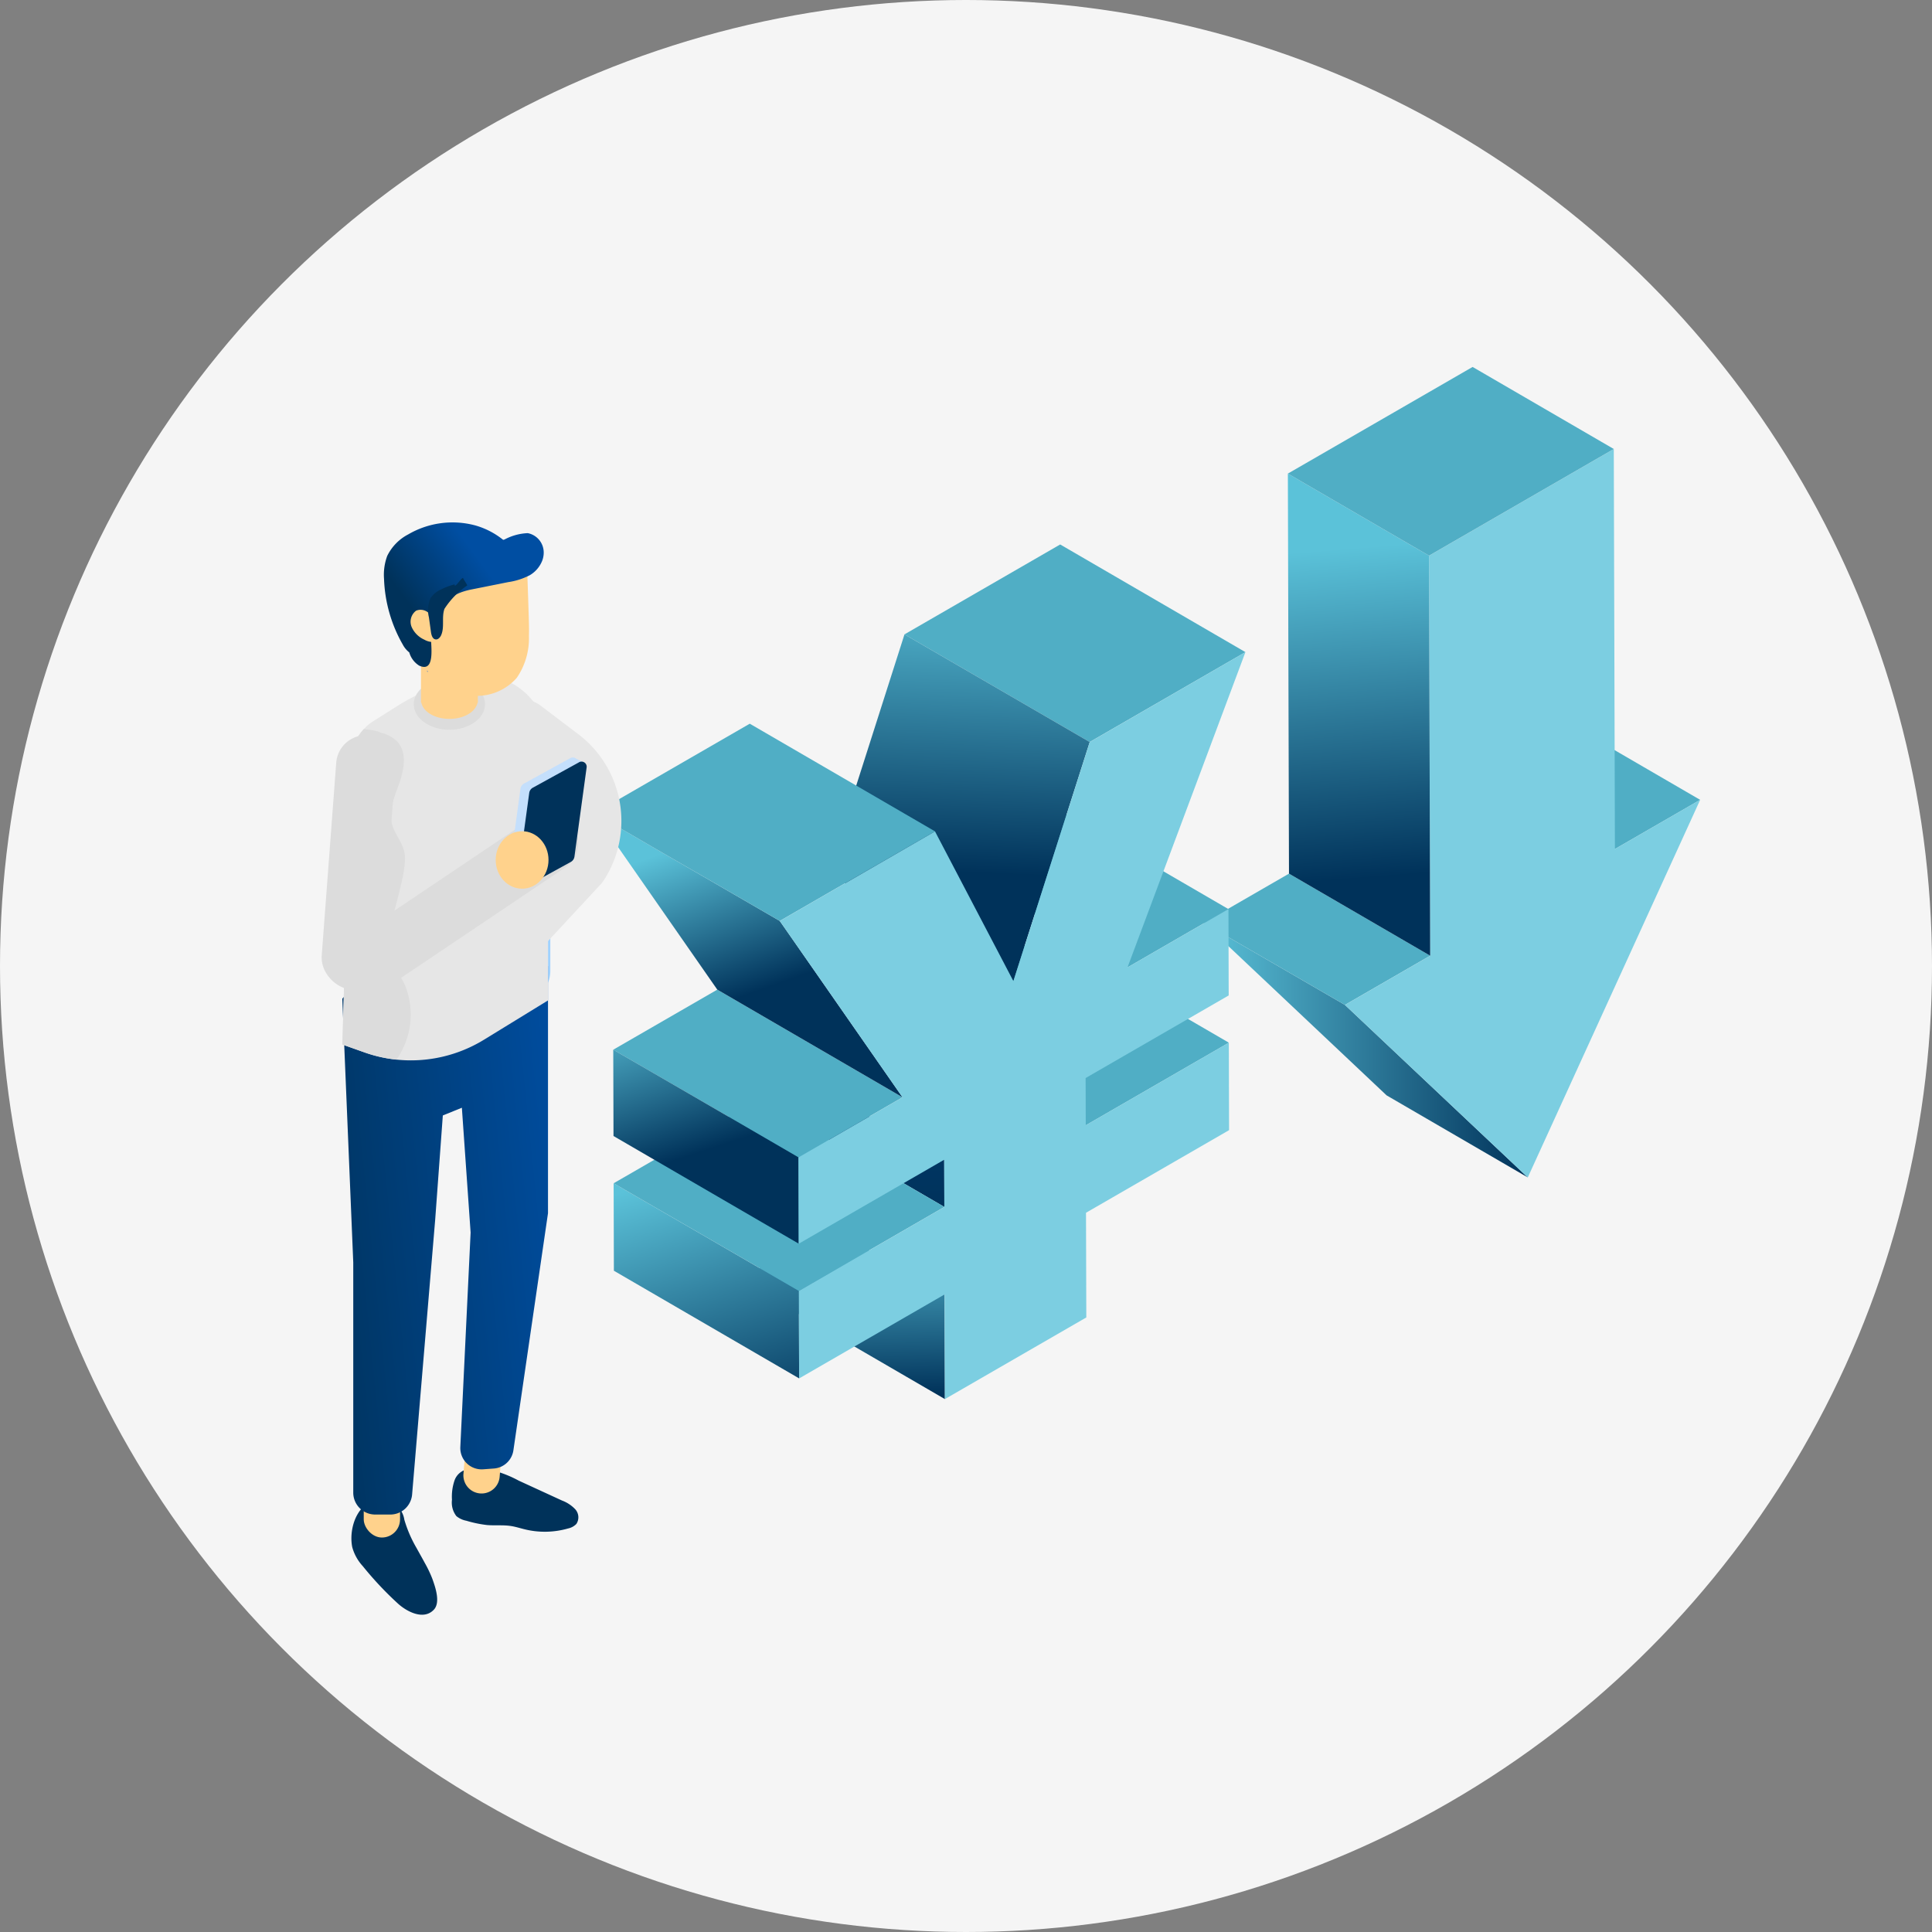
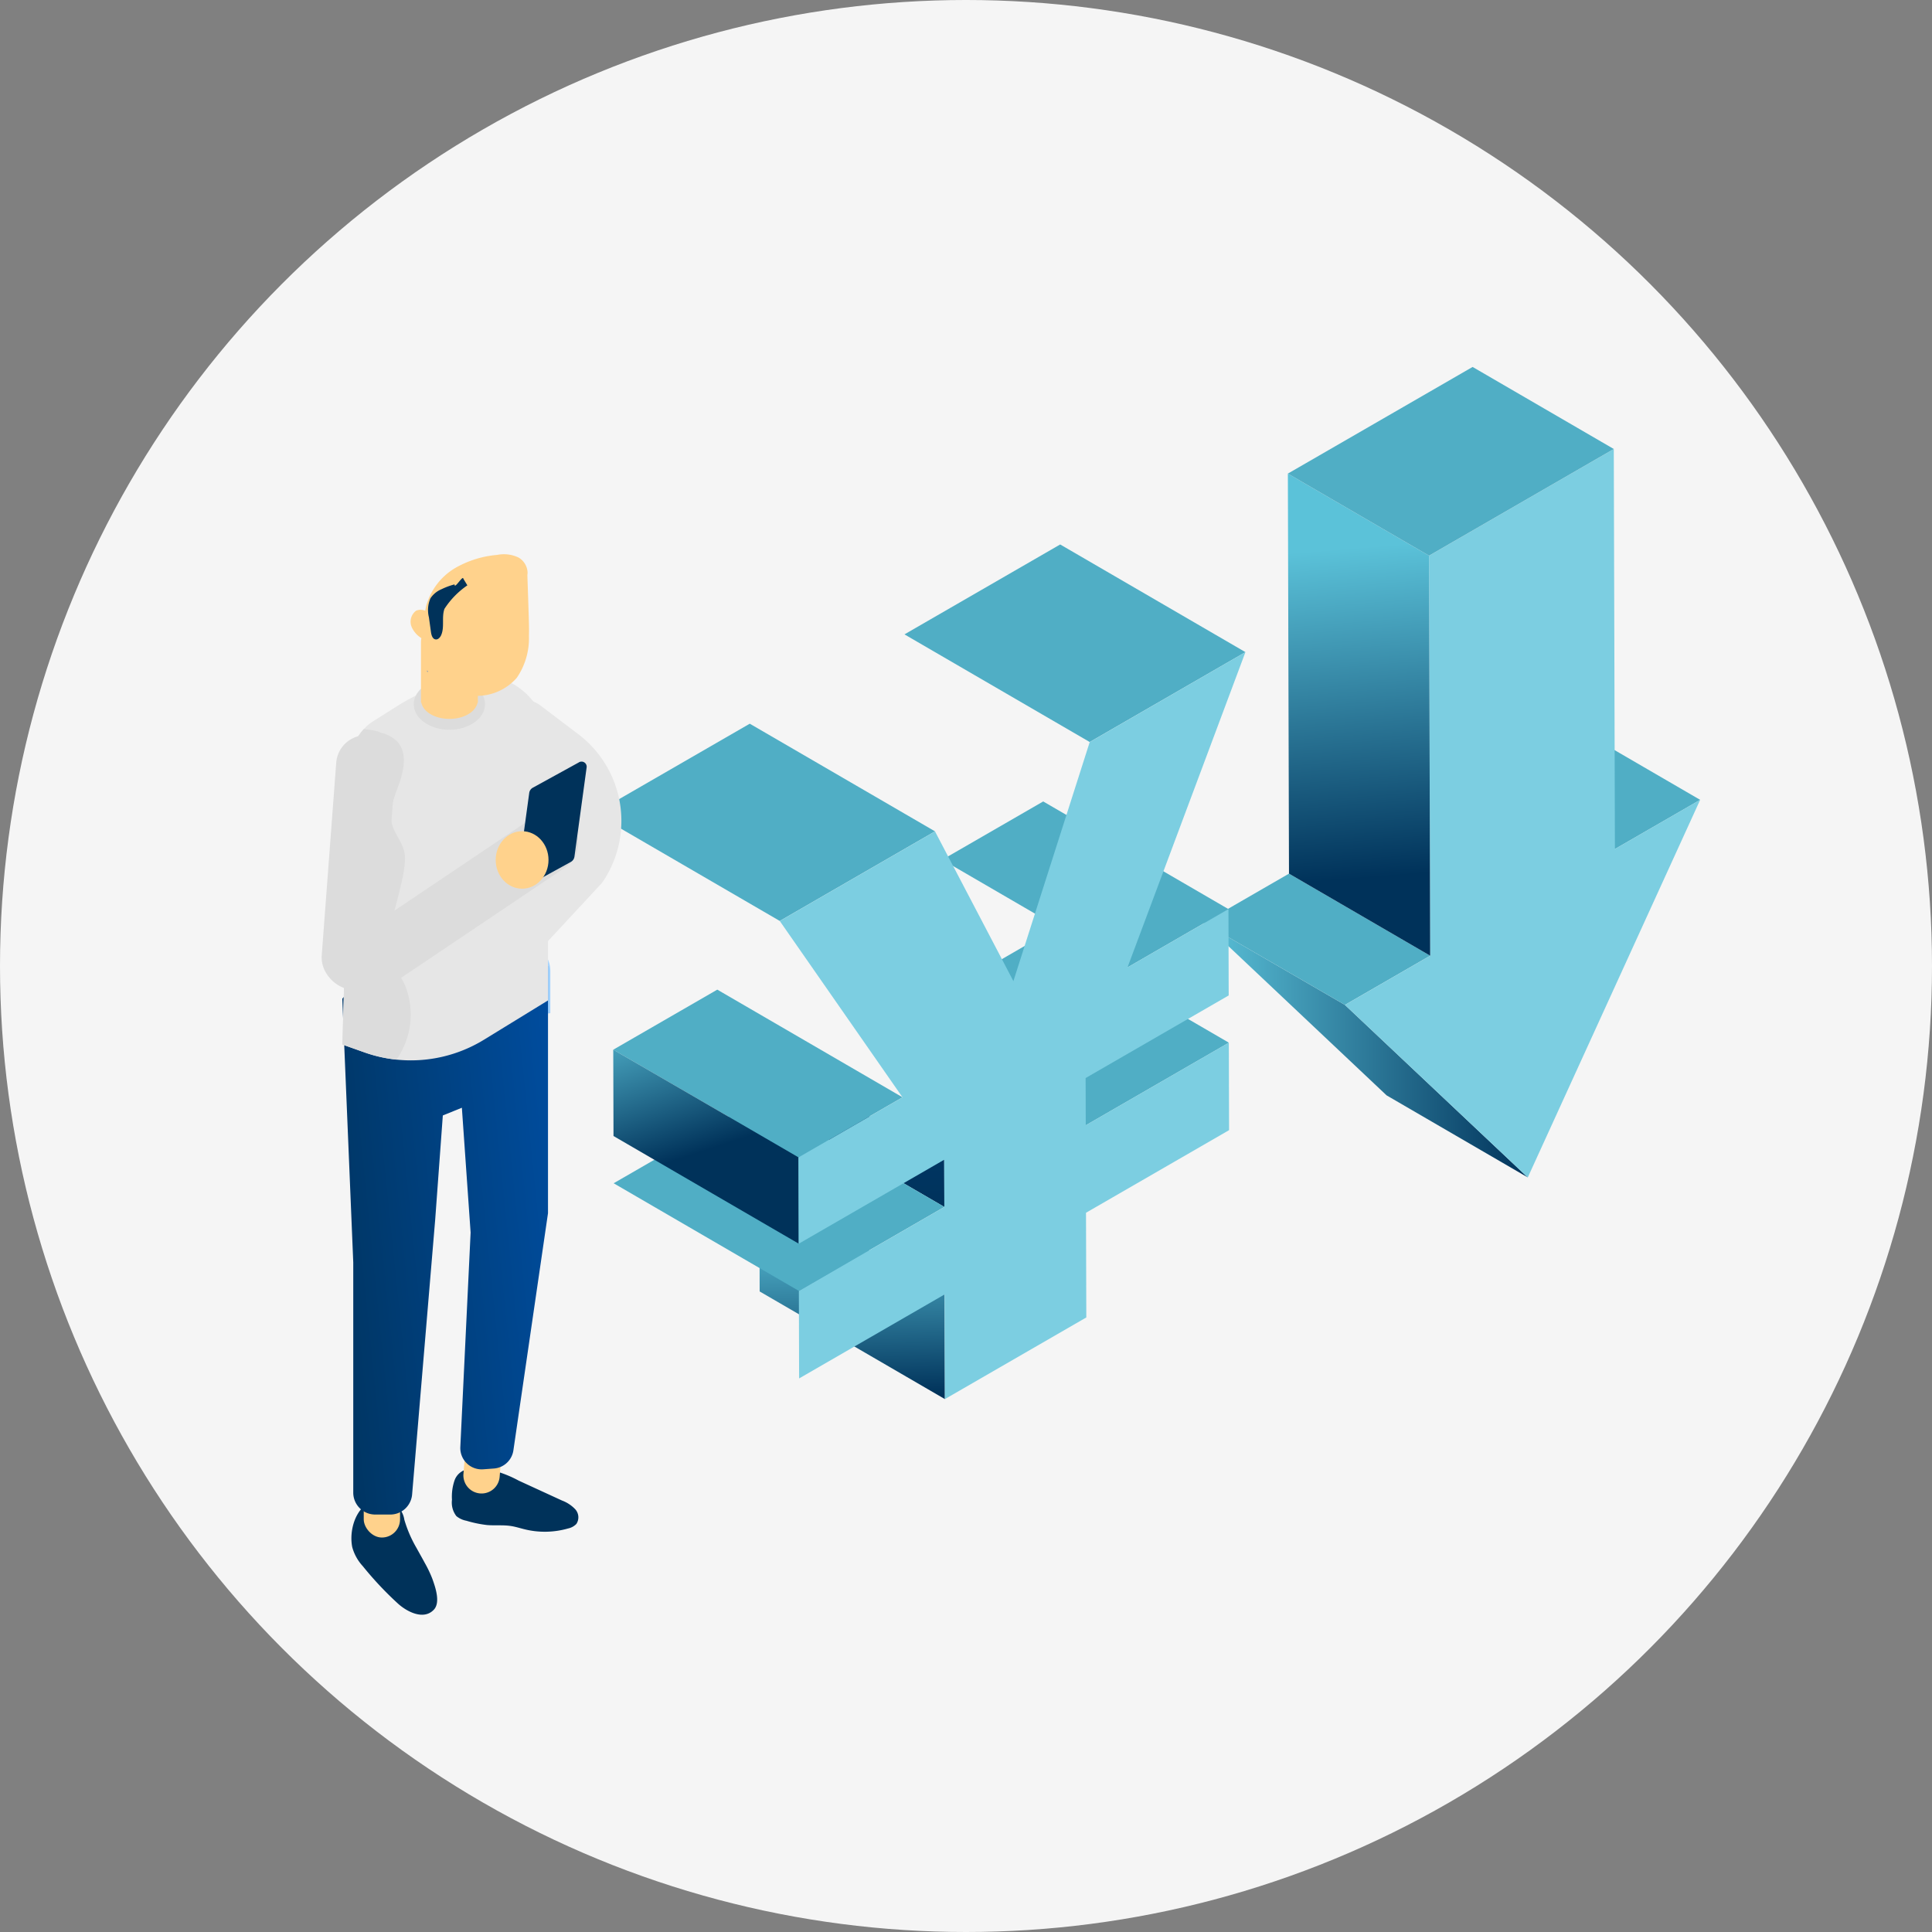
<svg xmlns="http://www.w3.org/2000/svg" xmlns:xlink="http://www.w3.org/1999/xlink" width="200" height="200" viewBox="0 0 200 200">
  <rect x="0" y="0" width="200" height="200" fill="#808080" stroke="none" />
  <defs>
    <linearGradient id="linear-gradient" y1="0.5" x2="1" y2="0.5" gradientUnits="objectBoundingBox">
      <stop offset="0" stop-color="#5bc2d9" />
      <stop offset="1" stop-color="#00325a" />
    </linearGradient>
    <linearGradient id="linear-gradient-2" x1="0.492" y1="0.153" x2="0.508" y2="0.84" xlink:href="#linear-gradient" />
    <linearGradient id="linear-gradient-3" x1="0.493" y1="0.168" x2="0.51" y2="0.989" xlink:href="#linear-gradient" />
    <linearGradient id="linear-gradient-4" x1="0.402" y1="-2.517" x2="0.52" y2="1.103" gradientUnits="objectBoundingBox">
      <stop offset="0" stop-color="#004ea2" />
      <stop offset="1" stop-color="#00325a" />
    </linearGradient>
    <linearGradient id="linear-gradient-5" x1="0.342" y1="-0.041" x2="0.736" y2="1.309" xlink:href="#linear-gradient" />
    <linearGradient id="linear-gradient-6" x1="0.519" y1="-0.164" x2="0.495" y2="0.687" xlink:href="#linear-gradient" />
    <linearGradient id="linear-gradient-7" x1="0.249" y1="-0.3" x2="0.505" y2="0.517" xlink:href="#linear-gradient" />
    <linearGradient id="linear-gradient-8" x1="0.343" y1="0.094" x2="0.546" y2="0.619" xlink:href="#linear-gradient" />
    <linearGradient id="linear-gradient-9" x1="1.125" y1="0.297" x2="-0.202" y2="0.686" xlink:href="#linear-gradient-4" />
    <linearGradient id="linear-gradient-10" x1="0.608" y1="0.261" x2="0.173" y2="0.565" xlink:href="#linear-gradient-4" />
  </defs>
  <g id="sec03-img02" transform="translate(-818 -5330)">
    <circle id="楕円形_66" data-name="楕円形 66" cx="100" cy="100" r="100" transform="translate(818 5330)" fill="#f5f5f5" />
    <g id="グループ_7360" data-name="グループ 7360">
      <g id="グループ_7157" data-name="グループ 7157">
        <g id="グループ_7156" data-name="グループ 7156" style="isolation: isolate">
          <g id="グループ_7150" data-name="グループ 7150">
            <path id="パス_23682" data-name="パス 23682" d="M985.176,5417.892,970.56,5409.4l8.824-5.095L994,5412.8Z" fill="#50aec5" />
          </g>
          <g id="グループ_7151" data-name="グループ 7151">
            <path id="パス_23683" data-name="パス 23683" d="M976.155,5451.886l-14.615-8.494-18.928-17.857,14.615,8.494Z" fill="url(#linear-gradient)" />
          </g>
          <g id="グループ_7152" data-name="グループ 7152">
            <path id="パス_23684" data-name="パス 23684" d="M957.226,5434.028l-14.615-8.494,8.824-5.095,14.615,8.494Z" fill="#50aec5" />
          </g>
          <g id="グループ_7153" data-name="グループ 7153">
            <path id="パス_23685" data-name="パス 23685" d="M985.176,5417.892,994,5412.8l-17.845,39.089-18.928-17.857,8.824-5.095-.117-41.411,19.125-11.042Z" fill="#7ccee1" />
          </g>
          <g id="グループ_7154" data-name="グループ 7154">
            <path id="パス_23686" data-name="パス 23686" d="M966.051,5428.934l-14.615-8.494-.117-41.411,14.615,8.494Z" fill="url(#linear-gradient-2)" />
          </g>
          <g id="グループ_7155" data-name="グループ 7155">
            <path id="パス_23687" data-name="パス 23687" d="M965.933,5387.522l-14.615-8.494,19.125-11.042,14.615,8.493Z" fill="#50aec5" />
          </g>
        </g>
      </g>
      <g id="グループ_7171" data-name="グループ 7171" style="isolation: isolate">
        <g id="グループ_7158" data-name="グループ 7158">
          <path id="パス_23688" data-name="パス 23688" d="M930.4,5446.489l-19.175-11.144,14.811-8.551,19.175,11.144Z" fill="#50aec5" />
        </g>
        <g id="グループ_7159" data-name="グループ 7159">
          <path id="パス_23689" data-name="パス 23689" d="M915.815,5474.833,896.64,5463.69l-.031-10.838L915.784,5464Z" fill="url(#linear-gradient-3)" />
        </g>
        <g id="グループ_7160" data-name="グループ 7160">
          <path id="パス_23690" data-name="パス 23690" d="M934.717,5430.146,915.542,5419l10.451-6.034,19.175,11.144Z" fill="#50aec5" />
        </g>
        <g id="グループ_7161" data-name="グループ 7161">
          <path id="パス_23691" data-name="パス 23691" d="M915.759,5454.94,896.583,5443.8l-.014-4.89,19.175,11.144Z" fill="url(#linear-gradient-4)" />
        </g>
        <g id="グループ_7162" data-name="グループ 7162">
-           <path id="パス_23692" data-name="パス 23692" d="M900.724,5472.69l-19.175-11.144-.026-9.055,19.175,11.144Z" fill="url(#linear-gradient-5)" />
-         </g>
+           </g>
        <g id="グループ_7163" data-name="グループ 7163">
          <path id="パス_23693" data-name="パス 23693" d="M900.7,5463.635l-19.175-11.144,15.06-8.695,19.175,11.144Z" fill="#50aec5" />
        </g>
        <g id="グループ_7164" data-name="グループ 7164">
          <path id="パス_23694" data-name="パス 23694" d="M930.806,5406.813,911.63,5395.67l16.12-9.307,19.175,11.144Z" fill="#50aec5" />
        </g>
        <g id="グループ_7165" data-name="グループ 7165">
-           <path id="パス_23695" data-name="パス 23695" d="M922.907,5431.56l-19.175-11.144,7.9-24.746,19.175,11.144Z" fill="url(#linear-gradient-6)" />
-         </g>
+           </g>
        <g id="グループ_7166" data-name="グループ 7166">
          <path id="パス_23696" data-name="パス 23696" d="M900.659,5449.809l-19.175-11.144,10.77-6.218,19.175,11.144Z" fill="#50aec5" />
        </g>
        <g id="グループ_7167" data-name="グループ 7167">
          <path id="パス_23697" data-name="パス 23697" d="M900.685,5458.745,881.509,5447.6l-.025-8.936,19.175,11.144Z" fill="url(#linear-gradient-7)" />
        </g>
        <g id="グループ_7168" data-name="グループ 7168">
-           <path id="パス_23698" data-name="パス 23698" d="M911.429,5443.591l-19.175-11.144-12.707-18.254,19.175,11.144Z" fill="url(#linear-gradient-8)" />
-         </g>
+           </g>
        <g id="グループ_7169" data-name="グループ 7169">
          <path id="パス_23699" data-name="パス 23699" d="M898.722,5425.337l-19.175-11.144,16.068-9.276,19.175,11.143Z" fill="#50aec5" />
        </g>
        <g id="グループ_7170" data-name="グループ 7170">
          <path id="パス_23700" data-name="パス 23700" d="M946.926,5397.507l-12.208,32.639,10.451-6.034.025,8.936-14.811,8.551.014,4.89,14.811-8.551.026,9.055-14.811,8.551.031,10.838-14.638,8.451L915.784,5464l-15.06,8.695-.026-9.055,15.06-8.695-.014-4.89-15.06,8.695-.025-8.936,10.77-6.218-12.707-18.254,16.068-9.277,8.117,15.5,7.9-24.746Z" fill="#7ccee1" />
        </g>
      </g>
      <g id="グループ_7359" data-name="グループ 7359">
        <g id="グループ_7190" data-name="グループ 7190">
          <g id="グループ_7180" data-name="グループ 7180">
            <g id="グループ_7179" data-name="グループ 7179">
              <g id="グループ_7178" data-name="グループ 7178">
                <g id="グループ_7177" data-name="グループ 7177">
                  <g id="グループ_7176" data-name="グループ 7176">
                    <g id="グループ_7175" data-name="グループ 7175">
                      <g id="グループ_7174" data-name="グループ 7174">
                        <g id="グループ_7173" data-name="グループ 7173">
                          <g id="グループ_7172" data-name="グループ 7172">
-                             <path id="パス_23701" data-name="パス 23701" d="M871.889,5433.616a3.08,3.08,0,0,1-3.079-3.079v-4.343a3.079,3.079,0,0,1,6.158,0v4.343A3.08,3.08,0,0,1,871.889,5433.616Z" fill="#a0d2ff" />
+                             <path id="パス_23701" data-name="パス 23701" d="M871.889,5433.616a3.08,3.08,0,0,1-3.079-3.079a3.079,3.079,0,0,1,6.158,0v4.343A3.08,3.08,0,0,1,871.889,5433.616Z" fill="#a0d2ff" />
                          </g>
                        </g>
                      </g>
                    </g>
                  </g>
                </g>
              </g>
            </g>
          </g>
          <g id="グループ_7189" data-name="グループ 7189">
            <g id="グループ_7188" data-name="グループ 7188">
              <g id="グループ_7187" data-name="グループ 7187">
                <g id="グループ_7186" data-name="グループ 7186">
                  <g id="グループ_7185" data-name="グループ 7185">
                    <g id="グループ_7184" data-name="グループ 7184">
                      <g id="グループ_7183" data-name="グループ 7183">
                        <g id="グループ_7182" data-name="グループ 7182">
                          <g id="グループ_7181" data-name="グループ 7181">
                            <path id="パス_23702" data-name="パス 23702" d="M872.073,5428.844a3.079,3.079,0,0,1-2.257-5.172l5.65-6.093a5.1,5.1,0,0,0-1.3-6.653l-3.956-3a3.079,3.079,0,0,1,3.72-4.907l3.956,3a11.27,11.27,0,0,1,2.6,15.136,2.965,2.965,0,0,1-.314.4l-5.844,6.3A3.066,3.066,0,0,1,872.073,5428.844Z" fill="#e6e6e6" />
                          </g>
                        </g>
                      </g>
                    </g>
                  </g>
                </g>
              </g>
            </g>
          </g>
        </g>
        <g id="グループ_7199" data-name="グループ 7199">
          <g id="グループ_7198" data-name="グループ 7198">
            <g id="グループ_7197" data-name="グループ 7197">
              <g id="グループ_7196" data-name="グループ 7196">
                <g id="グループ_7195" data-name="グループ 7195">
                  <g id="グループ_7194" data-name="グループ 7194">
                    <g id="グループ_7193" data-name="グループ 7193">
                      <g id="グループ_7192" data-name="グループ 7192">
                        <g id="グループ_7191" data-name="グループ 7191">
                          <path id="パス_23703" data-name="パス 23703" d="M866.607,5482.074a1.767,1.767,0,0,0-1.547,1.16,5.184,5.184,0,0,0-.272,2.021,2.3,2.3,0,0,0,.453,1.689,2.27,2.27,0,0,0,1.039.483,12.258,12.258,0,0,0,2.134.444c.821.071,1.653-.025,2.468.1.519.079,1.02.246,1.532.366a8.727,8.727,0,0,0,4.4-.113,1.652,1.652,0,0,0,.857-.472,1.244,1.244,0,0,0-.122-1.514,3.633,3.633,0,0,0-1.362-.9l-4.5-2.068a12,12,0,0,0-4.616-1.4c-.518-.012-1.2.223-1.153.739Z" fill="#00325a" />
                        </g>
                      </g>
                    </g>
                  </g>
                </g>
              </g>
            </g>
          </g>
        </g>
        <g id="グループ_7208" data-name="グループ 7208">
          <g id="グループ_7207" data-name="グループ 7207">
            <g id="グループ_7206" data-name="グループ 7206">
              <g id="グループ_7205" data-name="グループ 7205">
                <g id="グループ_7204" data-name="グループ 7204">
                  <g id="グループ_7203" data-name="グループ 7203">
                    <g id="グループ_7202" data-name="グループ 7202">
                      <g id="グループ_7201" data-name="グループ 7201">
                        <g id="グループ_7200" data-name="グループ 7200">
                          <path id="長方形_4312" data-name="長方形 4312" d="M1.879,0h0a1.88,1.88,0,0,1,1.88,1.88v2.9A1.879,1.879,0,0,1,1.88,6.658h0A1.88,1.88,0,0,1,0,4.778v-2.9A1.879,1.879,0,0,1,1.879,0Z" transform="matrix(0.997, 0.081, -0.081, 0.997, 866.363, 5477.809)" fill="#ffd28c" />
                        </g>
                      </g>
                    </g>
                  </g>
                </g>
              </g>
            </g>
          </g>
        </g>
        <g id="グループ_7217" data-name="グループ 7217">
          <g id="グループ_7216" data-name="グループ 7216">
            <g id="グループ_7215" data-name="グループ 7215">
              <g id="グループ_7214" data-name="グループ 7214">
                <g id="グループ_7213" data-name="グループ 7213">
                  <g id="グループ_7212" data-name="グループ 7212">
                    <g id="グループ_7211" data-name="グループ 7211">
                      <g id="グループ_7210" data-name="グループ 7210">
                        <g id="グループ_7209" data-name="グループ 7209">
                          <path id="パス_23704" data-name="パス 23704" d="M861.127,5490.26c.284.52.58,1.034.856,1.551a12.455,12.455,0,0,1,.77,1.618c.3.833.874,2.452.157,3.208-1.08,1.138-2.842.163-3.72-.64a35.015,35.015,0,0,1-3.633-3.869,4.742,4.742,0,0,1-1.094-1.973c-.45-2.284.888-5.524,3.693-4.765a2.353,2.353,0,0,1,1.7,1.927A13.013,13.013,0,0,0,861.127,5490.26Z" fill="#00325a" />
                        </g>
                      </g>
                    </g>
                  </g>
                </g>
              </g>
            </g>
          </g>
        </g>
        <g id="グループ_7226" data-name="グループ 7226">
          <g id="グループ_7225" data-name="グループ 7225">
            <g id="グループ_7224" data-name="グループ 7224">
              <g id="グループ_7223" data-name="グループ 7223">
                <g id="グループ_7222" data-name="グループ 7222">
                  <g id="グループ_7221" data-name="グループ 7221">
                    <g id="グループ_7220" data-name="グループ 7220">
                      <g id="グループ_7219" data-name="グループ 7219">
                        <g id="グループ_7218" data-name="グループ 7218">
                          <rect id="長方形_4313" data-name="長方形 4313" width="3.759" height="6.658" rx="1.88" transform="translate(855.654 5482.506)" fill="#ffd28c" />
                        </g>
                      </g>
                    </g>
                  </g>
                </g>
              </g>
            </g>
          </g>
        </g>
        <g id="グループ_7235" data-name="グループ 7235">
          <g id="グループ_7234" data-name="グループ 7234">
            <g id="グループ_7233" data-name="グループ 7233">
              <g id="グループ_7232" data-name="グループ 7232">
                <g id="グループ_7231" data-name="グループ 7231">
                  <g id="グループ_7230" data-name="グループ 7230">
                    <g id="グループ_7229" data-name="グループ 7229">
                      <g id="グループ_7228" data-name="グループ 7228">
                        <g id="グループ_7227" data-name="グループ 7227">
                          <path id="パス_23705" data-name="パス 23705" d="M866.718,5425.765l-9.492,3.29-3.791,4.331,1.134,27.3v23.829a2.27,2.27,0,0,0,2.269,2.27H858.4a2.27,2.27,0,0,0,2.262-2.08l2.389-28.452.79-10.781,1.972-.8.905,12.921-1.065,22.2a2.21,2.21,0,0,0,2.37,2.309l1.1-.081a2.208,2.208,0,0,0,2.024-1.884l3.582-24.549v-25.579Z" fill="url(#linear-gradient-9)" />
                        </g>
                      </g>
                    </g>
                  </g>
                </g>
              </g>
            </g>
          </g>
        </g>
        <g id="グループ_7244" data-name="グループ 7244">
          <g id="グループ_7243" data-name="グループ 7243">
            <g id="グループ_7242" data-name="グループ 7242">
              <g id="グループ_7241" data-name="グループ 7241">
                <g id="グループ_7240" data-name="グループ 7240">
                  <g id="グループ_7239" data-name="グループ 7239">
                    <g id="グループ_7238" data-name="グループ 7238">
                      <g id="グループ_7237" data-name="グループ 7237">
                        <g id="グループ_7236" data-name="グループ 7236">
                          <path id="パス_23706" data-name="パス 23706" d="M874.734,5407.047v26.514l-6.616,4.06a14.478,14.478,0,0,1-9.079,2.071,14.272,14.272,0,0,1-3.267-.734l-2.332-.828.864-29.4a5,5,0,0,1,1.362-3.255,4.675,4.675,0,0,1,1.088-.888l2.084-1.314.58-.367a18.362,18.362,0,0,1,7.374-2.568,12.124,12.124,0,0,1,1.562-.107,5.659,5.659,0,0,1,2.794.592A7.212,7.212,0,0,1,874.734,5407.047Z" fill="#e6e6e6" />
                        </g>
                      </g>
                    </g>
                  </g>
                </g>
              </g>
            </g>
          </g>
        </g>
        <g id="グループ_7246" data-name="グループ 7246">
          <g id="グループ_7245" data-name="グループ 7245">
            <path id="パス_23707" data-name="パス 23707" d="M859.832,5431.773c-.592-1.148-1.527-2.189-1.657-3.48-.225-2.26,2.13-7.823,1.693-10.049-.214-1.053-1.007-1.894-1.291-2.923-.39-1.444.3-2.924.793-4.344s.758-3.161-.272-4.238a3.558,3.558,0,0,0-1.681-.888,1.32,1.32,0,0,0-.379-.153,10.458,10.458,0,0,0-1.372-.225,5,5,0,0,0-1.362,3.255l-.864,29.4,2.332.828a14.272,14.272,0,0,0,3.267.734A8.081,8.081,0,0,0,859.832,5431.773Z" fill="#dcdcdc" />
          </g>
        </g>
        <g id="グループ_7265" data-name="グループ 7265">
          <g id="グループ_7255" data-name="グループ 7255">
            <g id="グループ_7254" data-name="グループ 7254">
              <g id="グループ_7253" data-name="グループ 7253">
                <g id="グループ_7252" data-name="グループ 7252">
                  <g id="グループ_7251" data-name="グループ 7251">
                    <g id="グループ_7250" data-name="グループ 7250">
                      <g id="グループ_7249" data-name="グループ 7249">
                        <g id="グループ_7248" data-name="グループ 7248">
                          <g id="グループ_7247" data-name="グループ 7247">
                            <ellipse id="楕円形_67" data-name="楕円形 67" cx="3.691" cy="2.648" rx="3.691" ry="2.648" transform="translate(860.83 5400.248)" fill="#dcdcdc" />
                          </g>
                        </g>
                      </g>
                    </g>
                  </g>
                </g>
              </g>
            </g>
          </g>
          <g id="グループ_7264" data-name="グループ 7264">
            <g id="グループ_7263" data-name="グループ 7263">
              <g id="グループ_7262" data-name="グループ 7262">
                <g id="グループ_7261" data-name="グループ 7261">
                  <g id="グループ_7260" data-name="グループ 7260">
                    <g id="グループ_7259" data-name="グループ 7259">
                      <g id="グループ_7258" data-name="グループ 7258">
                        <g id="グループ_7257" data-name="グループ 7257">
                          <g id="グループ_7256" data-name="グループ 7256">
                            <path id="パス_23708" data-name="パス 23708" d="M867.469,5402.442h0v-5.926a2.681,2.681,0,0,0-.8-1.9,2.94,2.94,0,0,0-1.042-.677,3.359,3.359,0,0,0-1.006-.188c-.166,0-.331.011-.485.022a3,3,0,0,0-1.693.787,2.668,2.668,0,0,0-.864,1.952v5.926h0v.29h.034c.2.968,1.408,1.691,2.913,1.691s2.71-.723,2.914-1.691h.034Z" fill="#ffd28c" />
                          </g>
                        </g>
                      </g>
                    </g>
                  </g>
                </g>
              </g>
            </g>
          </g>
        </g>
        <g id="グループ_7274" data-name="グループ 7274">
          <g id="グループ_7273" data-name="グループ 7273">
            <g id="グループ_7272" data-name="グループ 7272">
              <g id="グループ_7271" data-name="グループ 7271">
                <g id="グループ_7270" data-name="グループ 7270">
                  <g id="グループ_7269" data-name="グループ 7269">
                    <g id="グループ_7268" data-name="グループ 7268">
                      <g id="グループ_7267" data-name="グループ 7267">
                        <g id="グループ_7266" data-name="グループ 7266">
                          <path id="パス_23709" data-name="パス 23709" d="M872.756,5395.843a7.238,7.238,0,0,1-1.264,4.331,5.5,5.5,0,0,1-4.261,1.861,4.726,4.726,0,0,1-2.536-.558c-1.451-.868-2.13-2.74-2.5-4.507a14.9,14.9,0,0,1-.273-2.037,7.592,7.592,0,0,1,.226-2.305,6.633,6.633,0,0,1,2.9-3.784,10.461,10.461,0,0,1,4.412-1.4,3.536,3.536,0,0,1,2.215.269,1.886,1.886,0,0,1,.9,1.24,1.435,1.435,0,0,1,.018.569c.047,1.447.1,2.884.142,4.331C872.756,5394.509,872.774,5395.171,872.756,5395.843Z" fill="#ffd28c" />
                        </g>
                      </g>
                    </g>
                  </g>
                </g>
              </g>
            </g>
          </g>
        </g>
        <g id="グループ_7283" data-name="グループ 7283">
          <g id="グループ_7282" data-name="グループ 7282">
            <g id="グループ_7281" data-name="グループ 7281">
              <g id="グループ_7280" data-name="グループ 7280">
                <g id="グループ_7279" data-name="グループ 7279">
                  <g id="グループ_7278" data-name="グループ 7278">
                    <g id="グループ_7277" data-name="グループ 7277">
                      <g id="グループ_7276" data-name="グループ 7276">
                        <g id="グループ_7275" data-name="グループ 7275">
                          <path id="パス_23710" data-name="パス 23710" d="M862.329,5394.664c-.009,0-.018.011-.028.021a.672.672,0,0,1-.009-.134A.165.165,0,0,0,862.329,5394.664Z" fill="#3772ce" />
                        </g>
                      </g>
                    </g>
                  </g>
                </g>
              </g>
            </g>
          </g>
        </g>
        <g id="グループ_7292" data-name="グループ 7292">
          <g id="グループ_7291" data-name="グループ 7291">
            <g id="グループ_7290" data-name="グループ 7290">
              <g id="グループ_7289" data-name="グループ 7289">
                <g id="グループ_7288" data-name="グループ 7288">
                  <g id="グループ_7287" data-name="グループ 7287">
                    <g id="グループ_7286" data-name="グループ 7286">
                      <g id="グループ_7285" data-name="グループ 7285">
                        <g id="グループ_7284" data-name="グループ 7284">
                          <path id="パス_23711" data-name="パス 23711" d="M862.329,5394.664c.038-.02.066-.041.1-.062.094-.051.226-.093.292,0,.047.062-.028.135-.085.145l.227.238A.467.467,0,0,1,862.329,5394.664Z" fill="#3772ce" />
                        </g>
                      </g>
                    </g>
                  </g>
                </g>
              </g>
            </g>
          </g>
        </g>
        <g id="グループ_7302" data-name="グループ 7302">
          <g id="グループ_7301" data-name="グループ 7301">
            <g id="グループ_7300" data-name="グループ 7300">
              <g id="グループ_7299" data-name="グループ 7299">
                <g id="グループ_7298" data-name="グループ 7298">
                  <g id="グループ_7297" data-name="グループ 7297">
                    <g id="グループ_7296" data-name="グループ 7296">
                      <g id="グループ_7295" data-name="グループ 7295">
                        <g id="グループ_7294" data-name="グループ 7294">
                          <g id="グループ_7293" data-name="グループ 7293">
                            <path id="パス_23712" data-name="パス 23712" d="M862.328,5399.561c-.035-.048-.071-.1-.106-.15-.005.036,0,.073-.008.108Z" fill="#3772ce" />
                          </g>
                        </g>
                      </g>
                    </g>
                  </g>
                </g>
              </g>
            </g>
          </g>
-           <path id="パス_23713" data-name="パス 23713" d="M872.635,5385.191a5.576,5.576,0,0,0-2.405.657c-.05.017-.094.023-.142.038a8.151,8.151,0,0,0-2.86-1.487,9.1,9.1,0,0,0-6.969.921,4.973,4.973,0,0,0-2.172,2.225,5.611,5.611,0,0,0-.332,2.376,14.7,14.7,0,0,0,1.941,6.806,2.543,2.543,0,0,0,.672.81,2.375,2.375,0,0,0,1.023,1.367c1.892.865,1.074-2.688,1.237-3.425.616-2.5,1.578-3.936,4.152-4.452l3.829-.766a6.982,6.982,0,0,0,2.244-.722,3.03,3.03,0,0,0,1.263-1.461,2.352,2.352,0,0,0,.169-.863A2.043,2.043,0,0,0,872.635,5385.191Z" fill="url(#linear-gradient-10)" />
        </g>
        <g id="グループ_7311" data-name="グループ 7311">
          <g id="グループ_7310" data-name="グループ 7310">
            <g id="グループ_7309" data-name="グループ 7309">
              <g id="グループ_7308" data-name="グループ 7308">
                <g id="グループ_7307" data-name="グループ 7307">
                  <g id="グループ_7306" data-name="グループ 7306">
                    <g id="グループ_7305" data-name="グループ 7305">
                      <g id="グループ_7304" data-name="グループ 7304">
                        <g id="グループ_7303" data-name="グループ 7303">
                          <path id="パス_23714" data-name="パス 23714" d="M863.152,5395.124c.317.015.526.439.428.769a.838.838,0,0,1-.735.564,1.735,1.735,0,0,1-.914-.238,2.587,2.587,0,0,1-1.307-1.287,1.424,1.424,0,0,1,.453-1.716,1.232,1.232,0,0,1,1.507.493,4.408,4.408,0,0,1,.627,1.716Z" fill="#ffd28c" />
                        </g>
                      </g>
                    </g>
                  </g>
                </g>
              </g>
            </g>
          </g>
        </g>
        <g id="グループ_7321" data-name="グループ 7321">
          <g id="グループ_7320" data-name="グループ 7320">
            <g id="グループ_7319" data-name="グループ 7319">
              <g id="グループ_7318" data-name="グループ 7318">
                <g id="グループ_7317" data-name="グループ 7317">
                  <g id="グループ_7316" data-name="グループ 7316">
                    <g id="グループ_7315" data-name="グループ 7315">
                      <g id="グループ_7314" data-name="グループ 7314">
                        <g id="グループ_7313" data-name="グループ 7313">
                          <g id="グループ_7312" data-name="グループ 7312">
                            <path id="パス_23715" data-name="パス 23715" d="M855.465,5432.591a5.421,5.421,0,0,1-1.415-.176,3.7,3.7,0,0,1-2.49-2.073,3.072,3.072,0,0,1-.252-1.472l1.5-19.952a3.079,3.079,0,0,1,6.14.463l-1.175,15.6,15.323-10.3a3.079,3.079,0,0,1,3.435,5.11l-17.564,11.807A6.42,6.42,0,0,1,855.465,5432.591Z" fill="#dcdcdc" />
                          </g>
                        </g>
                      </g>
                    </g>
                  </g>
                </g>
              </g>
            </g>
          </g>
        </g>
        <g id="グループ_7340" data-name="グループ 7340">
          <g id="グループ_7330" data-name="グループ 7330">
            <g id="グループ_7329" data-name="グループ 7329">
              <g id="グループ_7328" data-name="グループ 7328">
                <g id="グループ_7327" data-name="グループ 7327">
                  <g id="グループ_7326" data-name="グループ 7326">
                    <g id="グループ_7325" data-name="グループ 7325">
                      <g id="グループ_7324" data-name="グループ 7324">
                        <g id="グループ_7323" data-name="グループ 7323">
                          <g id="グループ_7322" data-name="グループ 7322">
-                             <path id="パス_23716" data-name="パス 23716" d="M872.255,5411.11l4.751-2.613a.6.6,0,0,1,.433-.064l0,0,.006,0a.488.488,0,0,1,.194.1l.971.5-.852.463-1.2,8.765a.726.726,0,0,1-.369.53l-3.611,1.985-.547,1.206-1.142-.555,0,0a.515.515,0,0,1-.272-.55l1.262-9.234A.729.729,0,0,1,872.255,5411.11Z" fill="#c4dffc" />
-                           </g>
+                             </g>
                        </g>
                      </g>
                    </g>
                  </g>
                </g>
              </g>
            </g>
          </g>
          <g id="グループ_7339" data-name="グループ 7339">
            <g id="グループ_7338" data-name="グループ 7338">
              <g id="グループ_7337" data-name="グループ 7337">
                <g id="グループ_7336" data-name="グループ 7336">
                  <g id="グループ_7335" data-name="グループ 7335">
                    <g id="グループ_7334" data-name="グループ 7334">
                      <g id="グループ_7333" data-name="グループ 7333">
                        <g id="グループ_7332" data-name="グループ 7332">
                          <g id="グループ_7331" data-name="グループ 7331">
                            <path id="パス_23717" data-name="パス 23717" d="M872.343,5421.836l4.751-2.612a.73.73,0,0,0,.369-.529l1.262-9.234a.529.529,0,0,0-.818-.529l-4.751,2.612a.727.727,0,0,0-.369.529l-1.262,9.234A.529.529,0,0,0,872.343,5421.836Z" fill="#00325a" />
                          </g>
                        </g>
                      </g>
                    </g>
                  </g>
                </g>
              </g>
            </g>
          </g>
        </g>
        <g id="グループ_7349" data-name="グループ 7349">
          <g id="グループ_7348" data-name="グループ 7348">
            <g id="グループ_7347" data-name="グループ 7347">
              <g id="グループ_7346" data-name="グループ 7346">
                <g id="グループ_7345" data-name="グループ 7345">
                  <g id="グループ_7344" data-name="グループ 7344">
                    <g id="グループ_7343" data-name="グループ 7343">
                      <g id="グループ_7342" data-name="グループ 7342">
                        <g id="グループ_7341" data-name="グループ 7341">
                          <ellipse id="楕円形_68" data-name="楕円形 68" cx="2.734" cy="2.975" rx="2.734" ry="2.975" transform="translate(869.314 5416.047)" fill="#ffd28c" />
                        </g>
                      </g>
                    </g>
                  </g>
                </g>
              </g>
            </g>
          </g>
        </g>
        <g id="グループ_7358" data-name="グループ 7358">
          <g id="グループ_7357" data-name="グループ 7357">
            <g id="グループ_7356" data-name="グループ 7356">
              <g id="グループ_7355" data-name="グループ 7355">
                <g id="グループ_7354" data-name="グループ 7354">
                  <g id="グループ_7353" data-name="グループ 7353">
                    <g id="グループ_7352" data-name="グループ 7352">
                      <g id="グループ_7351" data-name="グループ 7351">
                        <g id="グループ_7350" data-name="グループ 7350">
                          <path id="パス_23718" data-name="パス 23718" d="M865.963,5389.9c-.049-.37-.856,1.03-.905.66,0-.022,0-.044,0-.066a7.483,7.483,0,0,0-1.35.5,2.565,2.565,0,0,0-1.147.94,3.086,3.086,0,0,0-.16,1.966l.213,1.535c.045.322.164.721.487.758.256.029.464-.207.568-.443.37-.843.03-1.856.341-2.723a8.612,8.612,0,0,1,2.37-2.431C866.373,5390.572,865.971,5389.928,865.963,5389.9Z" fill="#00325a" />
                        </g>
                      </g>
                    </g>
                  </g>
                </g>
              </g>
            </g>
          </g>
        </g>
      </g>
    </g>
  </g>
</svg>